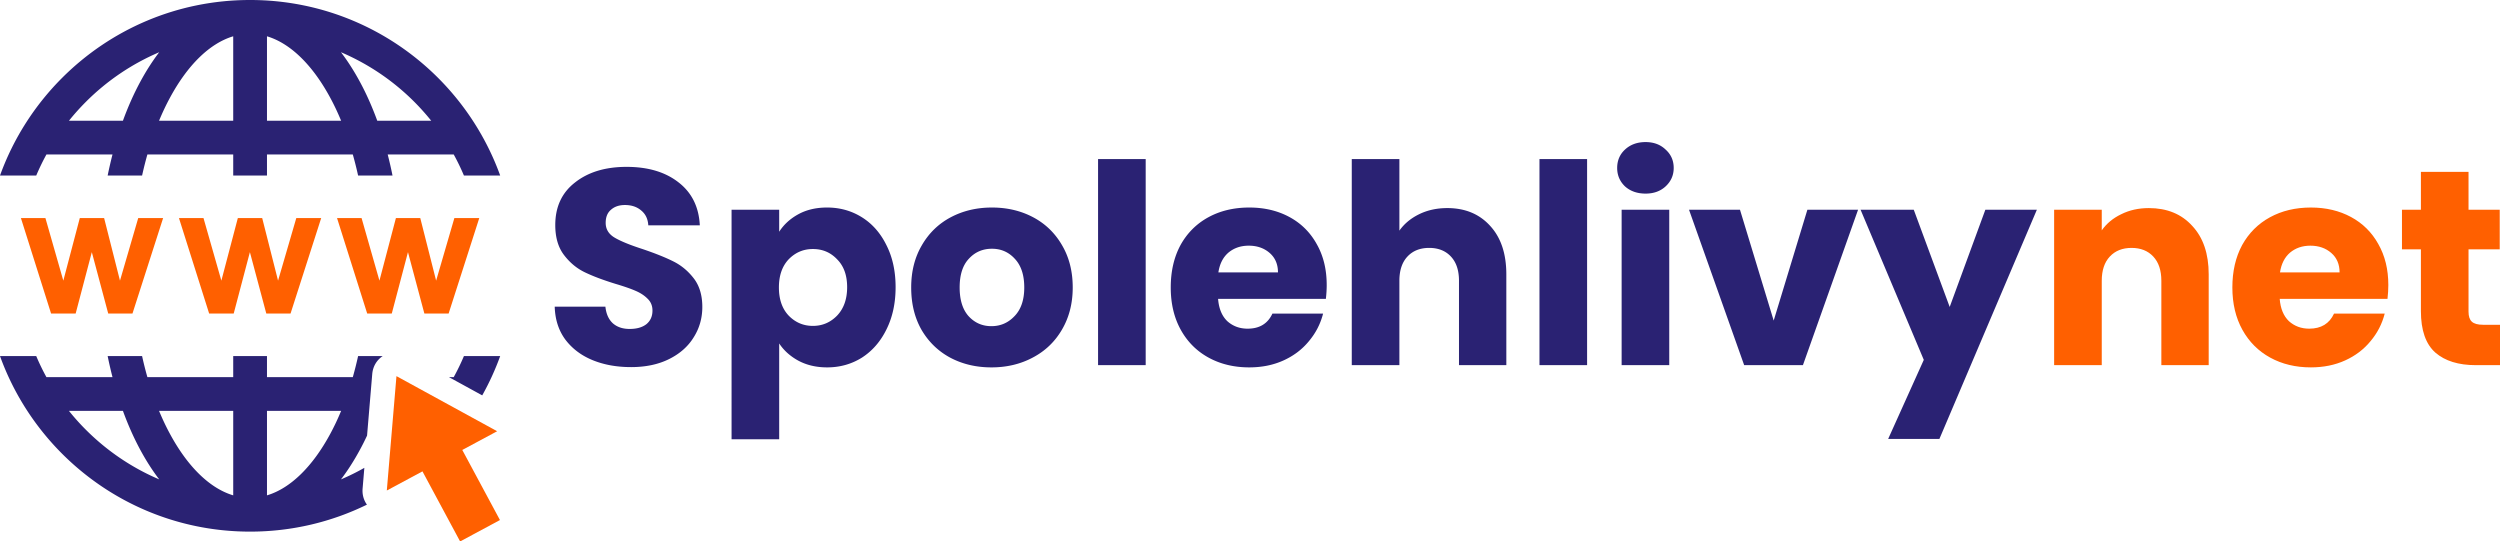
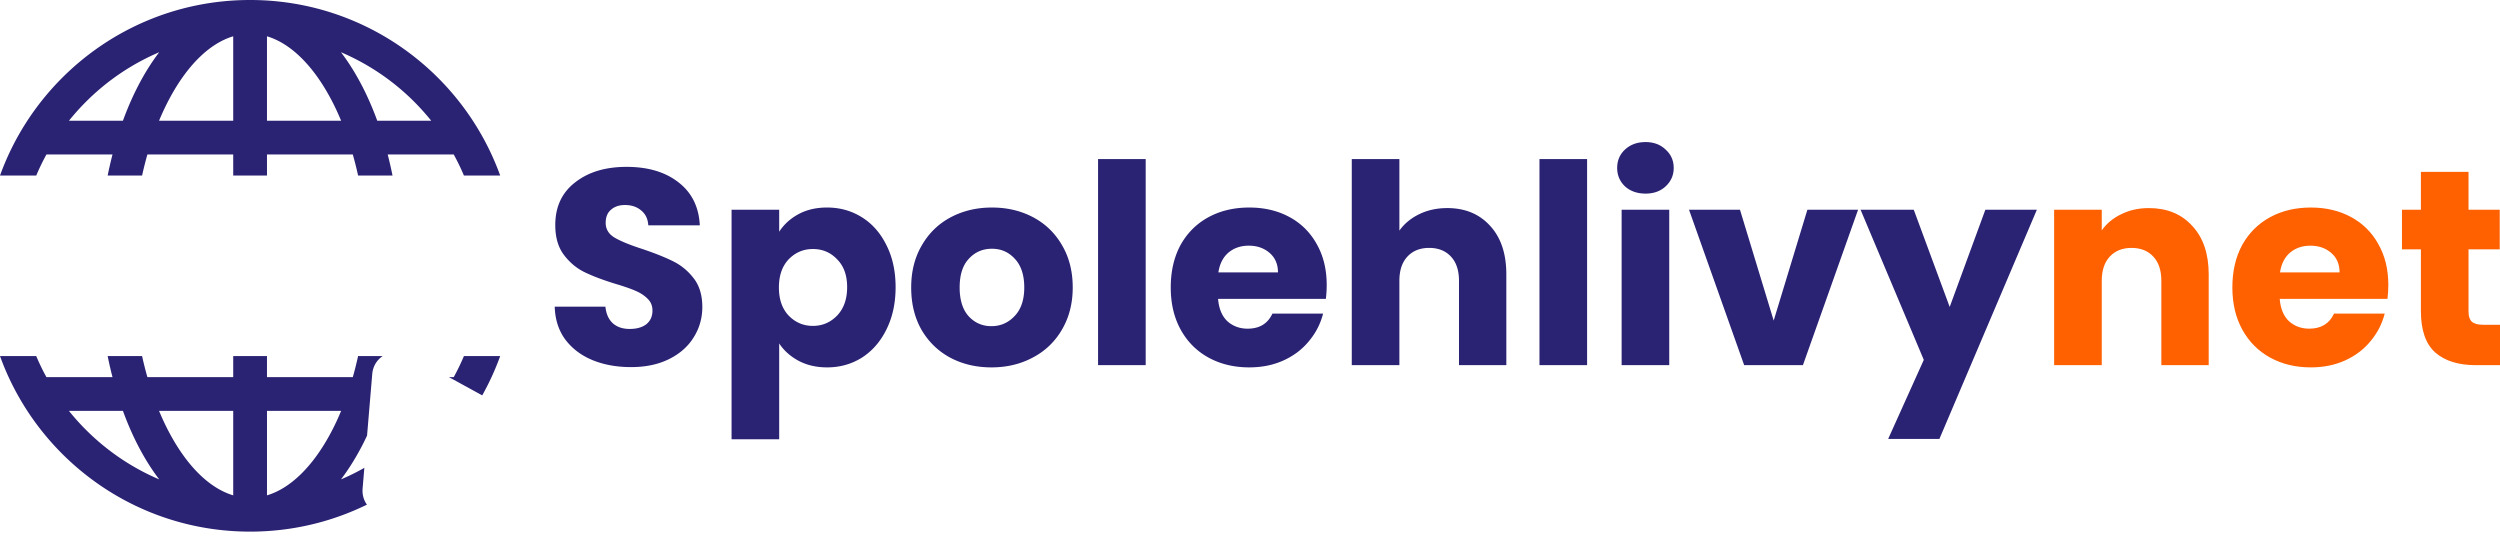
<svg xmlns="http://www.w3.org/2000/svg" width="1719.143" height="372.334">
-   <path d="M341.868 296.544L272.63 258.65l-6.637 78.659 24.516-13.17 25.899 48.196 27.385-14.718-25.899-48.196zm-89.357-80.92l-20.748-65.677h16.874l12.29 43.046 11.327-43.046h16.749l10.908 43.046 12.54-43.046h17.127l-21.083 65.678h-16.666l-11.284-42.25-11.139 42.25zm-108.682 0l-20.769-65.677h16.875l12.29 43.046 11.327-43.046H180.3l10.908 43.046 12.54-43.046h17.127l-21.083 65.678h-16.666l-11.284-42.25-11.139 42.25zm-108.702 0L14.38 149.948h16.854l12.31 43.046 11.327-43.046H71.6l10.907 43.046 12.542-43.046h17.126L91.09 215.625H74.425l-11.285-42.25-11.117 42.25z" fill="#ff6000" />
  <path d="M171.972 0C121.494 0 75.81 20.455 42.732 53.534 23.93 72.335 9.211 95.22 0 120.72h24.915c2.114-4.962 4.438-9.799 7.013-14.489H77.36a293.6 293.6 0 00-3.329 14.489h23.68a239.845 239.845 0 013.642-14.489h59.02v14.489h23.219V106.23h59.02a256.774 256.774 0 013.642 14.488h23.659a271.54 271.54 0 00-3.308-14.488h45.41c2.576 4.69 4.92 9.526 7.014 14.488h24.936c-9.212-25.5-23.93-48.384-42.731-67.185C268.154 20.455 222.45 0 171.971 0zm-11.599 24.956v58.057h-51.001c2.324-5.57 4.815-10.845 7.495-15.786 11.913-22.088 27.03-37.33 43.506-42.27zm23.219 0c16.456 4.941 31.593 20.183 43.505 42.27 2.68 4.942 5.172 10.218 7.475 15.787h-50.98zm-74.094 10.95c-4.69 6.134-9.045 12.939-13.044 20.35-4.417 8.186-8.416 17.147-11.913 26.757h-37.12a161.095 161.095 0 0111.724-13.064 160.023 160.023 0 0150.353-34.043zm124.969 0a160.023 160.023 0 0150.352 34.043c4.125 4.145 8.04 8.5 11.704 13.064h-37.1c-3.517-9.61-7.495-18.57-11.934-26.757-3.998-7.411-8.353-14.216-13.022-20.35zm74.258 223.434h3.287c2.575-4.69 4.92-9.526 7.014-14.488h24.935a181.408 181.408 0 01-12.352 27.03zM0 244.852c9.212 25.521 23.93 48.384 42.731 67.185 33.08 33.08 78.763 53.534 129.24 53.534 28.83 0 56.11-6.679 80.355-18.55-2.261-3.14-3.329-6.992-2.973-11.117l1.193-14.195a155.012 155.012 0 01-16.079 7.956c4.669-6.134 9.024-12.939 13.023-20.35 1.716-3.14 3.35-6.407 4.92-9.777l3.559-42.292c.44-5.192 2.994-9.568 7.202-12.394h-16.917a256.792 256.792 0 01-3.643 14.488h-59.02v-14.488h-23.218v14.488h-59.02a239.95 239.95 0 01-3.643-14.488H74.031a288.155 288.155 0 003.33 14.488H31.927a156.497 156.497 0 01-7.014-14.488zm47.421 37.706h37.12c3.497 9.61 7.496 18.57 11.913 26.757 3.999 7.411 8.354 14.216 13.044 20.35-18.948-8.06-36.011-19.701-50.353-34.043-4.145-4.124-8.06-8.5-11.724-13.064zm61.95 0h51.002v58.078c-16.477-4.941-31.593-20.204-43.506-42.292-2.68-4.94-5.171-10.217-7.495-15.786zm74.22 0h50.98c-2.302 5.57-4.794 10.845-7.474 15.786-11.913 22.088-27.05 37.35-43.506 42.292zm250.338-30.117q-14.746 0-26.428-4.788-11.682-4.787-18.768-14.171-6.894-9.384-7.277-22.598h34.855q.766 7.469 5.17 11.49 4.405 3.83 11.49 3.83 7.278 0 11.491-3.255 4.214-3.447 4.214-9.384 0-4.98-3.448-8.235-3.255-3.256-8.234-5.362-4.788-2.107-13.79-4.788-13.022-4.022-21.257-8.043-8.234-4.022-14.171-11.874-5.937-7.852-5.937-20.491 0-18.768 13.597-29.301 13.597-10.725 35.43-10.725 22.214 0 35.811 10.725 13.598 10.533 14.555 29.492h-35.43q-.382-6.511-4.787-10.15-4.404-3.83-11.299-3.83-5.937 0-9.575 3.256-3.639 3.064-3.639 9 0 6.512 6.128 10.15 6.129 3.64 19.151 7.852 13.023 4.405 21.066 8.427 8.235 4.021 14.172 11.682 5.937 7.66 5.937 19.725 0 11.49-5.937 20.875-5.745 9.384-16.853 14.937-11.107 5.554-26.237 5.554zm101.883-93.073q4.788-7.469 13.214-12.065 8.427-4.596 19.726-4.596 13.214 0 23.938 6.702 10.725 6.703 16.853 19.151 6.32 12.448 6.32 28.918t-6.32 29.11q-6.128 12.448-16.853 19.342-10.724 6.703-23.938 6.703-11.108 0-19.726-4.597-8.426-4.596-13.214-11.873v65.879h-32.748V144.239h32.748zm46.728 38.11q0-12.256-6.894-19.15-6.703-7.087-16.661-7.087-9.767 0-16.662 7.086-6.702 7.086-6.702 19.343 0 12.256 6.702 19.342 6.895 7.086 16.662 7.086t16.66-7.086q6.895-7.277 6.895-19.534zm99.202 55.155q-15.704 0-28.344-6.703-12.448-6.703-19.725-19.15-7.086-12.45-7.086-29.11 0-16.47 7.277-28.918 7.278-12.64 19.917-19.343 12.64-6.702 28.344-6.702t28.343 6.702q12.64 6.703 19.917 19.343 7.277 12.448 7.277 28.918t-7.469 29.109q-7.277 12.448-20.108 19.15-12.64 6.704-28.343 6.704zm0-28.344q9.383 0 15.895-6.894 6.703-6.894 6.703-19.725 0-12.831-6.512-19.726-6.32-6.894-15.703-6.894-9.576 0-15.896 6.894-6.32 6.703-6.32 19.726 0 12.83 6.129 19.725 6.32 6.894 15.704 6.894zm106.095-114.905v141.717H755.09V109.384zm124.48 86.562q0 4.596-.574 9.575H837.63q.766 9.959 6.32 15.321 5.745 5.171 13.98 5.171 12.257 0 17.045-10.342h34.854q-2.681 10.534-9.767 18.96-6.894 8.426-17.427 13.214t-23.555 4.788q-15.704 0-27.96-6.703-12.257-6.703-19.152-19.15-6.894-12.45-6.894-29.11 0-16.662 6.703-29.11 6.894-12.448 19.15-19.15 12.257-6.703 28.153-6.703 15.511 0 27.577 6.51 12.065 6.512 18.768 18.577 6.894 12.065 6.894 28.152zm-33.513-8.618q0-8.426-5.745-13.406-5.746-4.979-14.364-4.979-8.235 0-13.98 4.788-5.554 4.788-6.894 13.597zM995.24 143.09q18.385 0 29.492 12.256 11.108 12.065 11.108 33.323V251.1h-32.557v-58.028q0-10.724-5.554-16.66-5.553-5.938-14.937-5.938t-14.938 5.937q-5.554 5.937-5.554 16.661v58.028h-32.748V109.384h32.749v49.218q4.979-7.086 13.597-11.3 8.617-4.212 19.342-4.212zm96.137-33.706v141.717h-32.747V109.384zm40.217 23.747q-8.618 0-14.172-4.98-5.362-5.17-5.362-12.639 0-7.66 5.362-12.64 5.554-5.17 14.172-5.17 8.426 0 13.789 5.17 5.553 4.98 5.553 12.64 0 7.47-5.553 12.64-5.363 4.98-13.79 4.98zm16.278 11.108V251.1h-32.748V144.239zm71.816 76.22l23.172-76.22h34.855l-37.92 106.862h-40.407l-37.92-106.862h35.047zm180.975-76.22l-67.028 157.611H1298.4l24.513-54.388-43.473-103.223h36.578l24.705 66.836 24.513-66.836z" fill="#2a2273" />
  <path d="M1477.65 143.09q18.769 0 29.876 12.256 11.3 12.065 11.3 33.323V251.1h-32.557v-58.028q0-10.724-5.554-16.66-5.554-5.938-14.938-5.938-9.383 0-14.938 5.937-5.553 5.937-5.553 16.661v58.028h-32.748V144.239h32.748v14.171q4.98-7.086 13.406-11.107 8.426-4.213 18.959-4.213zm164.698 52.856q0 4.596-.574 9.575h-74.114q.766 9.959 6.32 15.321 5.745 5.171 13.98 5.171 12.256 0 17.044-10.342h34.855q-2.681 10.534-9.767 18.96-6.894 8.426-17.427 13.214t-23.556 4.788q-15.704 0-27.96-6.703-12.257-6.703-19.151-19.15-6.895-12.45-6.895-29.11 0-16.662 6.703-29.11 6.895-12.448 19.151-19.15 12.257-6.703 28.152-6.703 15.512 0 27.577 6.51 12.065 6.512 18.768 18.577 6.894 12.065 6.894 28.152zm-33.514-8.618q0-8.426-5.745-13.406-5.745-4.979-14.363-4.979-8.235 0-13.98 4.788-5.554 4.788-6.894 13.597zm110.31 36.004V251.1h-16.662q-17.81 0-27.769-8.618-9.958-8.81-9.958-28.535v-42.515h-13.023v-27.194h13.023v-26.045h32.748v26.045h21.449v27.194h-21.45v42.898q0 4.788 2.299 6.894 2.298 2.107 7.66 2.107z" fill="#ff6000" />
</svg>